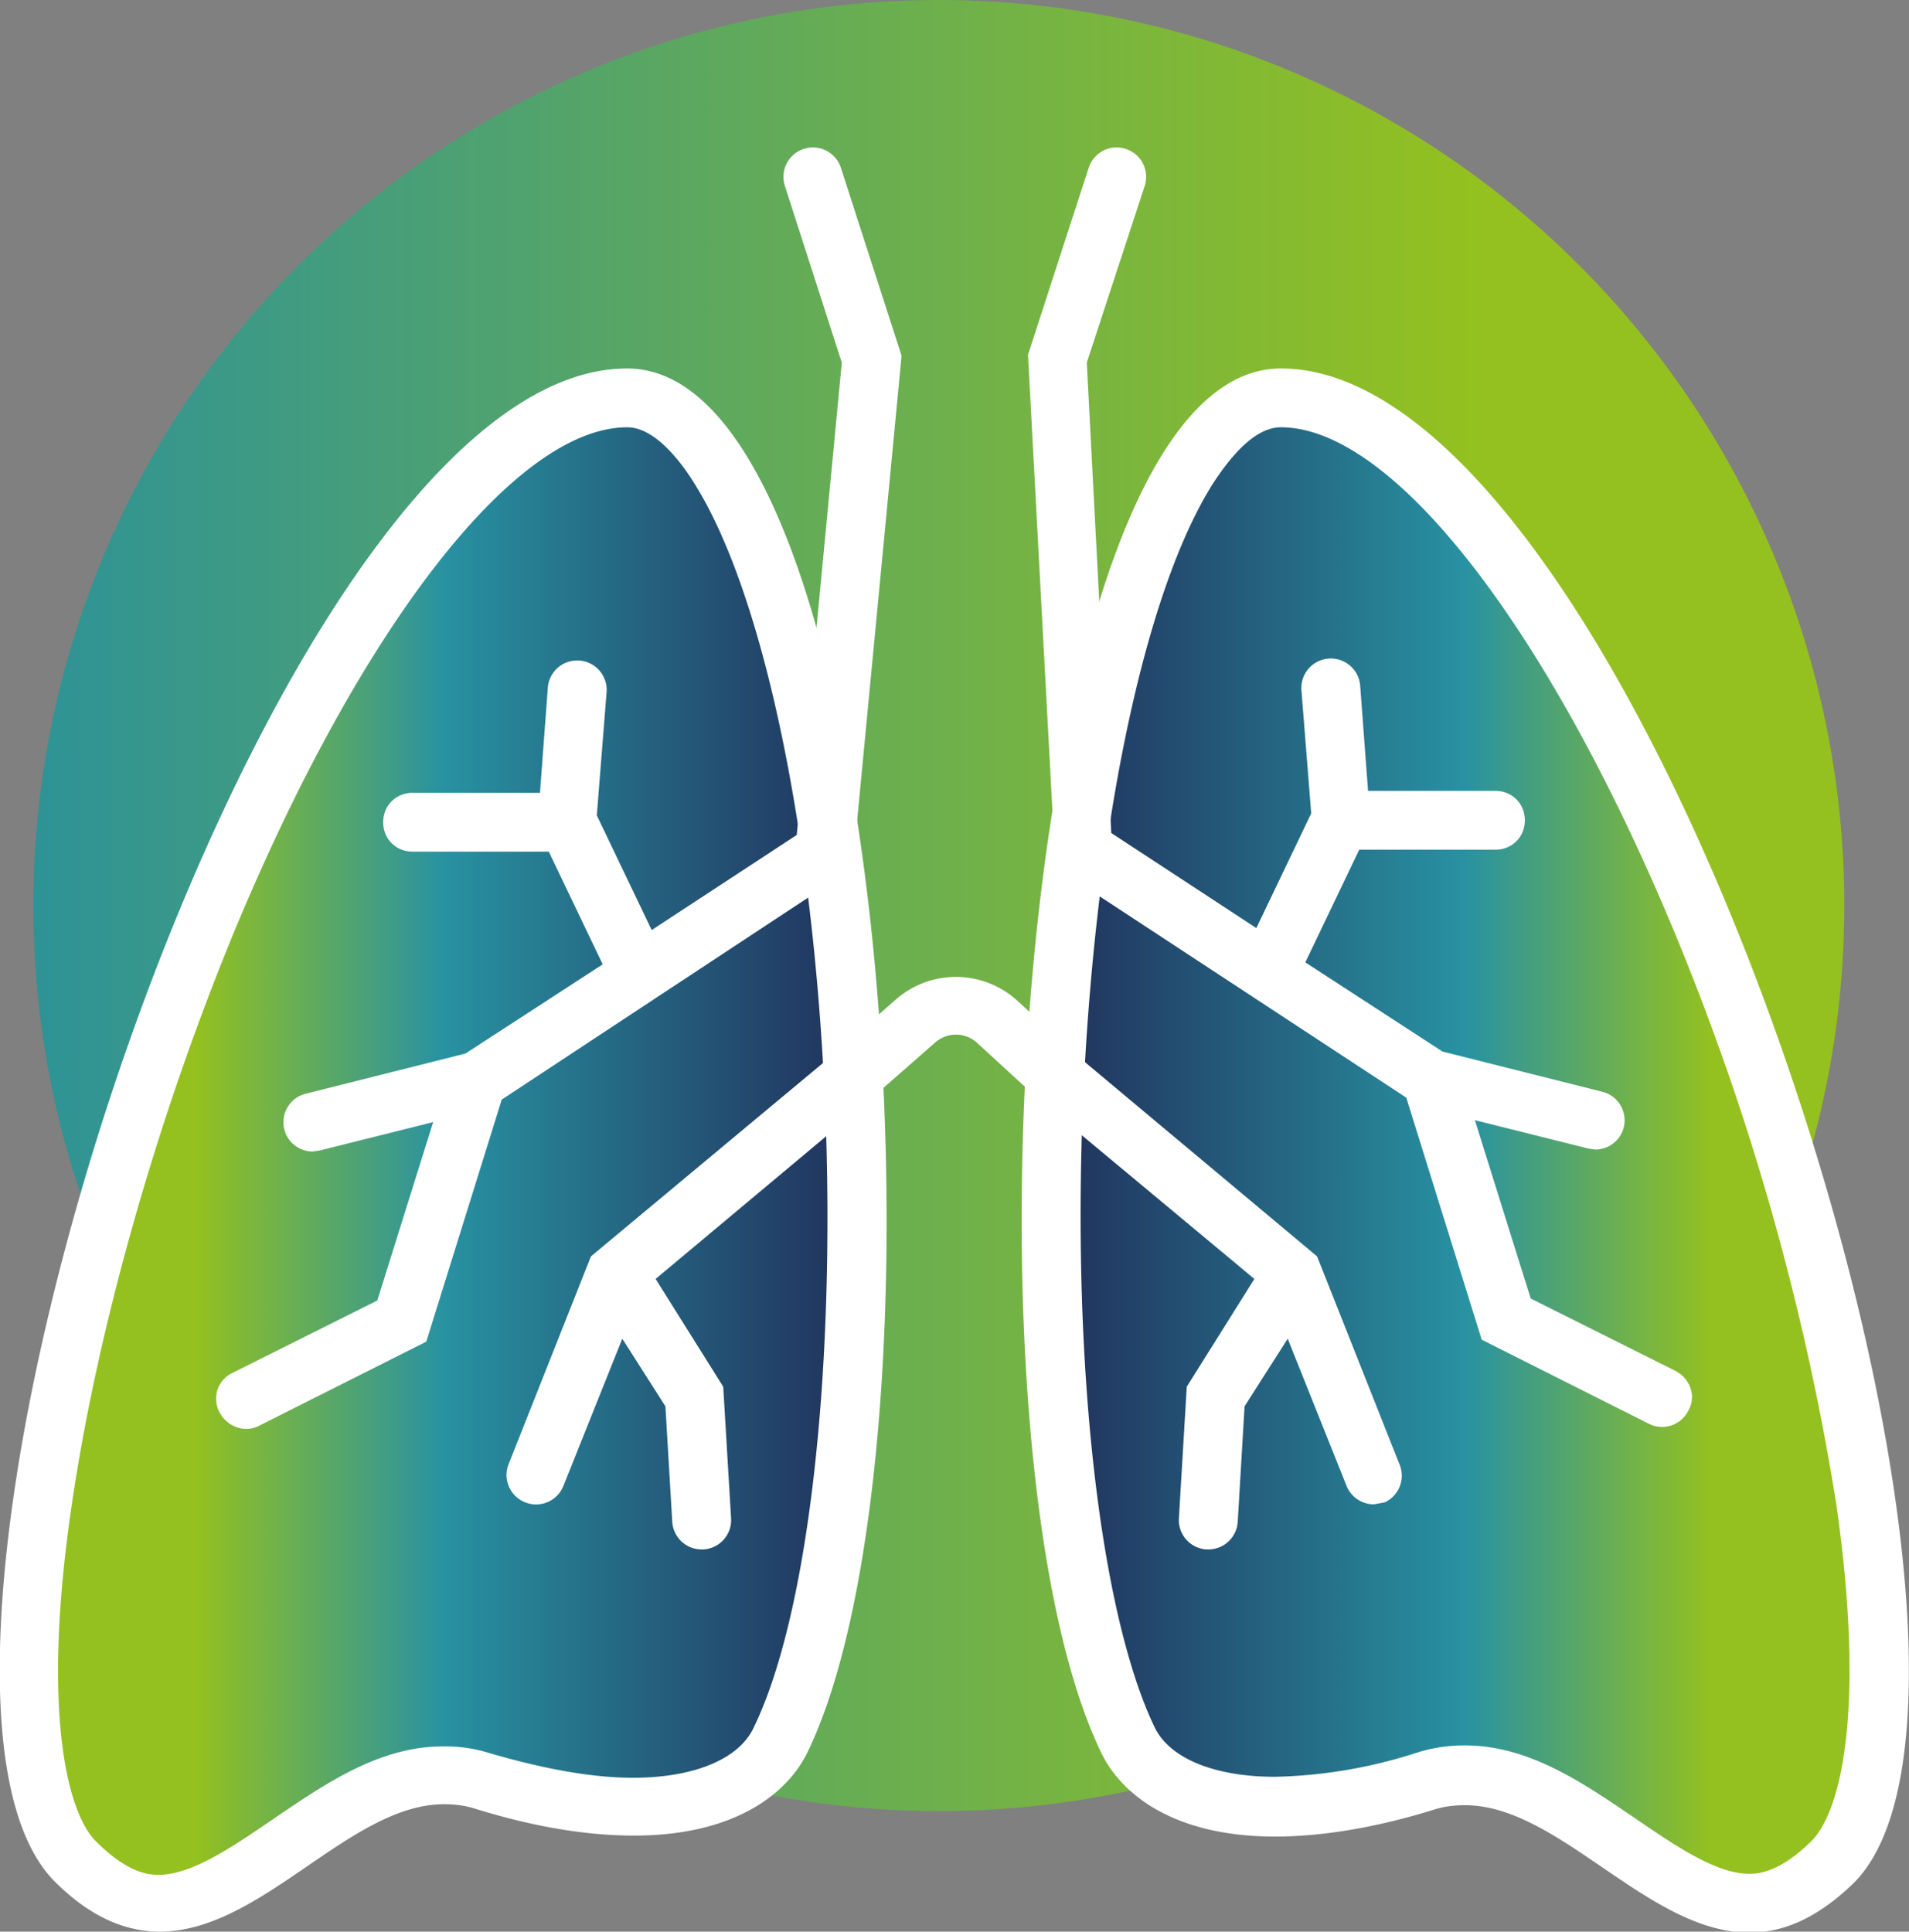
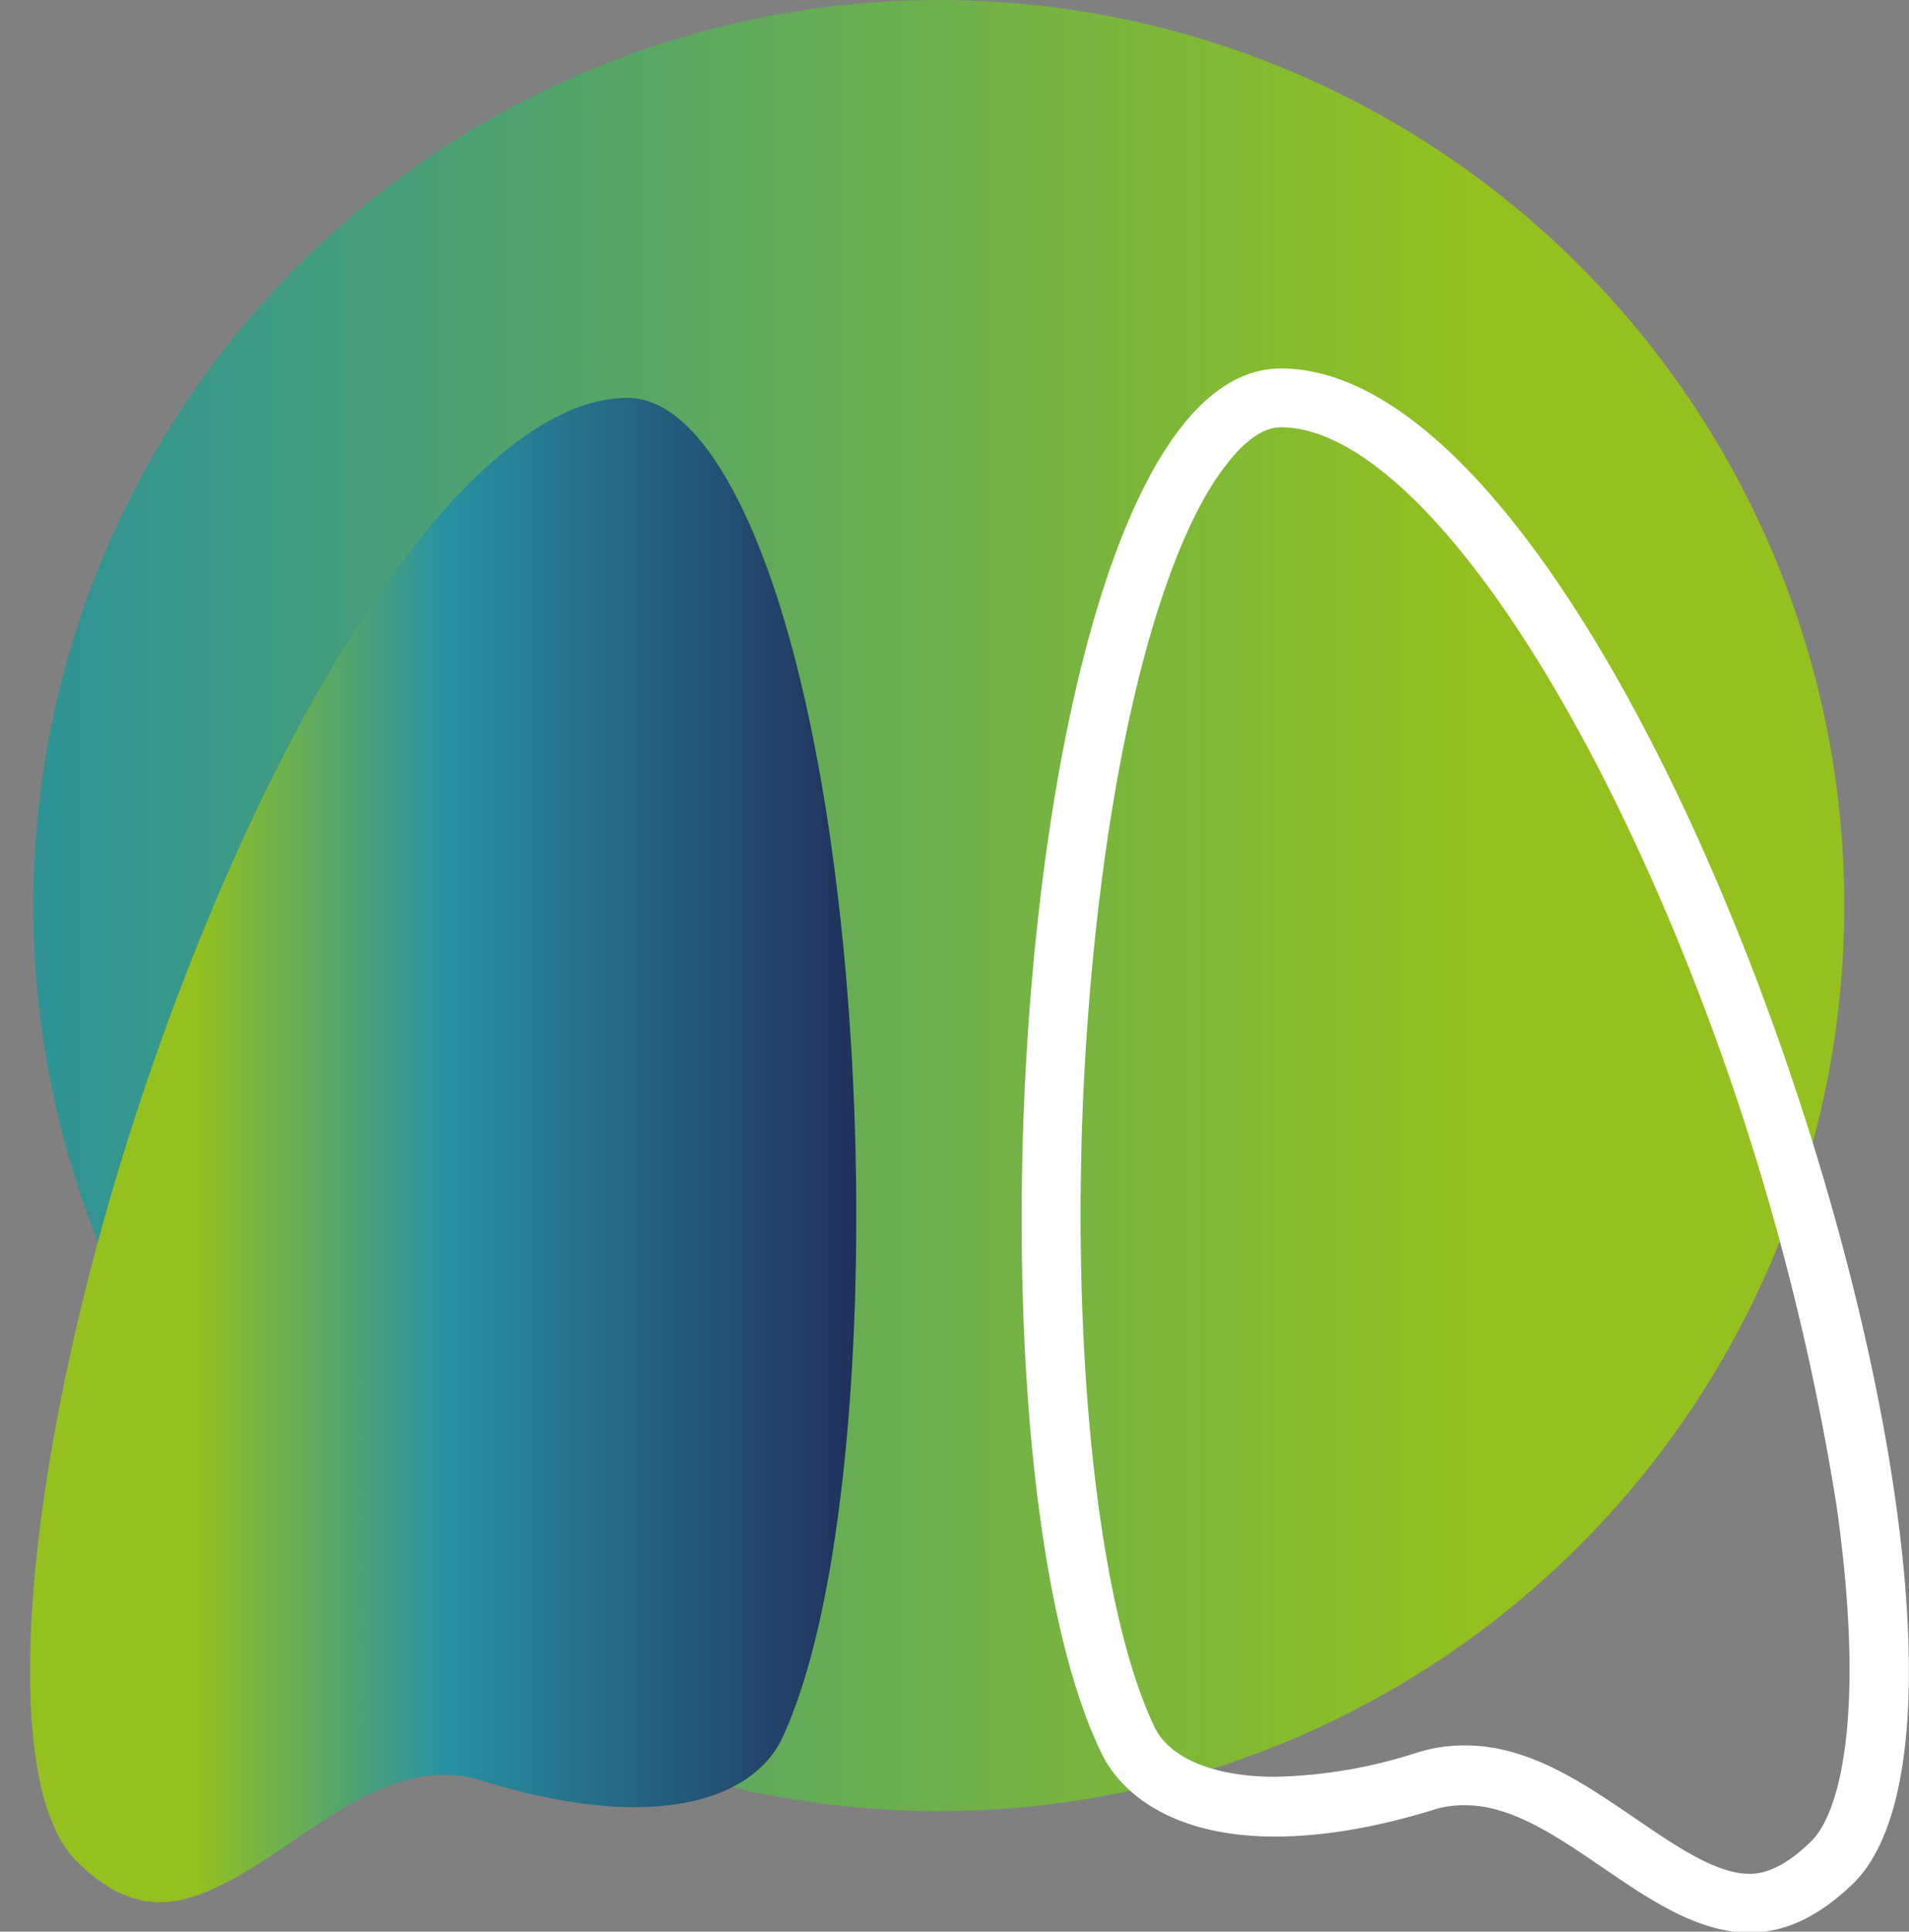
<svg xmlns="http://www.w3.org/2000/svg" version="1.1" id="Vrstva_1" x="0" y="0" viewBox="0 0 194.8 197.1" xml:space="preserve">
  <rect x="0" y="0" width="194.8" height="197.1" fill="#808080" stroke="none" />
  <defs />
  <style>.st2{fill:#fff}</style>
  <linearGradient id="SVGID_1_" gradientUnits="userSpaceOnUse" x1="3.4" y1="92.4" x2="188.2" y2="92.4">
    <stop offset="0" stop-color="#2e9396" />
    <stop offset=".8" stop-color="#94c11f" />
  </linearGradient>
  <circle cx="95.8" cy="92.4" r="92.4" fill="url(#SVGID_1_)" />
  <linearGradient id="SVGID_2_" gradientUnits="userSpaceOnUse" x1="107.4" y1="117.3" x2="191.7" y2="117.3">
    <stop offset="0" stop-color="#21305b" />
    <stop offset=".5" stop-color="#2892a2" />
    <stop offset=".8" stop-color="#94c11f" />
  </linearGradient>
-   <path d="M178.5 194.1c-4.3 0-8.9-3.1-13.4-6.2-4.9-3.4-10-6.9-15.6-6.9-1.3 0-2.6.2-3.9.6-5.7 1.8-11 2.7-15.5 2.7-10.6 0-14-4.7-15-6.8C103.2 153 104.8 74 121.3 47.8c3-4.8 6.2-7.2 9.5-7.2 12.9 0 29.3 20.5 42.9 53.5 17 41.1 23.2 85.9 13.3 95.8-2.9 2.8-5.6 4.2-8.5 4.2z" fill="url(#SVGID_2_)" />
  <path class="st2" d="M130.7 43.6c11.4 0 27.2 20.3 40.2 51.6a259.2 259.2 0 0116.5 58.4c2.9 20.4.6 31-2.5 34.2-3.4 3.4-5.7 3.4-6.4 3.4-3.4 0-7.6-2.9-11.7-5.7-5.3-3.6-10.8-7.4-17.3-7.4a16 16 0 00-4.8.7 50.2 50.2 0 01-14.6 2.5c-6.2 0-10.8-1.9-12.3-5.1-5.5-11.5-8.4-36.4-7.3-63.5 1.2-27.9 6.2-52.2 13.3-63.4 1.7-2.6 4.2-5.7 6.9-5.7m0-6c-26.9 0-33.8 109.4-18.3 141.3 2.2 4.5 7.8 8.5 17.7 8.5 4.5 0 10-.8 16.4-2.8 1-.3 2-.4 3-.4 9.6 0 18.7 13 29 13 3.4 0 6.9-1.4 10.7-5.1 21-21.2-21.3-154.5-58.5-154.5z" />
-   <path class="st2" d="M171 139.9l-14.8-7.4-5.7-18.2 11.6 2.9.7.1a3 3 0 002.9-2.3 3 3 0 00-2.2-3.6l-16.3-4.1-14-9.1 5.5-11.5h13.9c1.7 0 3-1.3 3-3s-1.3-3-3-3h-13l-.8-10.7a3 3 0 00-6 .4l1 12.6-5.6 11.7-14.8-9.7-2.5-48 5.9-18a3 3 0 00-1.9-3.8 3 3 0 00-3.8 1.9l-6.2 19.1 2.8 52.3 35.8 23.5 7.7 24.7 17.1 8.6c.4.2.9.3 1.3.3a3 3 0 002.7-1.7c.8-1.4.2-3.2-1.3-4z" />
  <g>
    <linearGradient id="SVGID_3_" gradientUnits="userSpaceOnUse" x1="9205.8" y1="117.3" x2="9290.1" y2="117.3" gradientTransform="matrix(-1 0 0 1 9293.1 0)">
      <stop offset="0" stop-color="#21305b" />
      <stop offset=".5" stop-color="#2892a2" />
      <stop offset=".8" stop-color="#94c11f" />
    </linearGradient>
    <path d="M16.3 194.1c-2.9 0-5.7-1.4-8.5-4.2-9.9-9.9-3.7-54.7 13.3-95.8 13.6-33 30.1-53.5 42.9-53.5 3.3 0 6.5 2.4 9.5 7.2C89.9 74 91.5 153 79.7 177.6c-1 2-4.4 6.8-15 6.8-4.5 0-9.7-.9-15.5-2.7-1.3-.4-2.6-.6-3.9-.6-5.6 0-10.7 3.5-15.6 6.9-4.5 3-9.1 6.1-13.4 6.1z" fill="url(#SVGID_3_)" />
-     <path class="st2" d="M64 43.6c2.7 0 5.3 3.2 6.9 5.8 7 11.2 12.1 35.5 13.3 63.4 1.1 27.1-1.7 52-7.3 63.5-1.5 3.2-6.1 5.1-12.3 5.1-4.2 0-9.1-.9-14.6-2.5a15 15 0 00-4.8-.7c-6.5 0-12 3.8-17.3 7.4-4.1 2.8-8.3 5.7-11.7 5.7-.8 0-3 0-6.4-3.4-3.1-3.1-5.5-13.8-2.5-34.2 2.6-17.9 8.6-39.2 16.5-58.4 13-31.4 28.8-51.7 40.2-51.7m0-6C26.9 37.6-15.5 170.9 5.6 192c3.7 3.7 7.3 5.1 10.7 5.1 10.4 0 19.4-13 29-13 1 0 2 .1 3 .4 6.4 2 11.8 2.8 16.4 2.8 9.9 0 15.5-4 17.7-8.5C97.8 147 90.9 37.6 64 37.6z" />
  </g>
  <g>
-     <path class="st2" d="M92 36.3l-6.2-19.2a3 3 0 00-3.8-1.9 3 3 0 00-1.9 3.8l5.8 18-4.6 48.2-14.8 9.7-5.6-11.7 1-12.6a3 3 0 00-2.8-3.2 3 3 0 00-3.2 2.8l-.8 10.7h-13c-1.7 0-3 1.3-3 3s1.3 3 3 3H56l5.5 11.5-14 9.1-16.3 4.1a3 3 0 00-2.2 3.6 3 3 0 002.9 2.3l.7-.1 11.6-2.9-5.7 18.2-14.8 7.4a2.9 2.9 0 00-1.3 4c.5 1 1.6 1.7 2.7 1.7.5 0 .9-.1 1.3-.3l17.1-8.6 7.7-24.7L87 88.6l5-52.3zM142.8 149.4l-8.4-21.2-24.5-20.5-6.1-5.6a9.3 9.3 0 00-12.4-.1l-6.5 5.7-24.6 20.5-8.4 21.2a3 3 0 001.7 3.9 3 3 0 003.9-1.7l6-15 4.4 6.9.7 11.8a3 3 0 003 2.8h.2a3 3 0 002.8-3.2l-.8-13.4-6.9-11 22-18.4 6.5-5.7a3.2 3.2 0 014.4.1l6.1 5.6 22.1 18.4-6.9 11-.8 13.4a3 3 0 002.8 3.2h.2a3 3 0 003-2.8l.7-11.8 4.4-6.9 6 15a3 3 0 002.8 1.9l1.1-.2a3 3 0 001.5-3.9z" />
-   </g>
+     </g>
</svg>